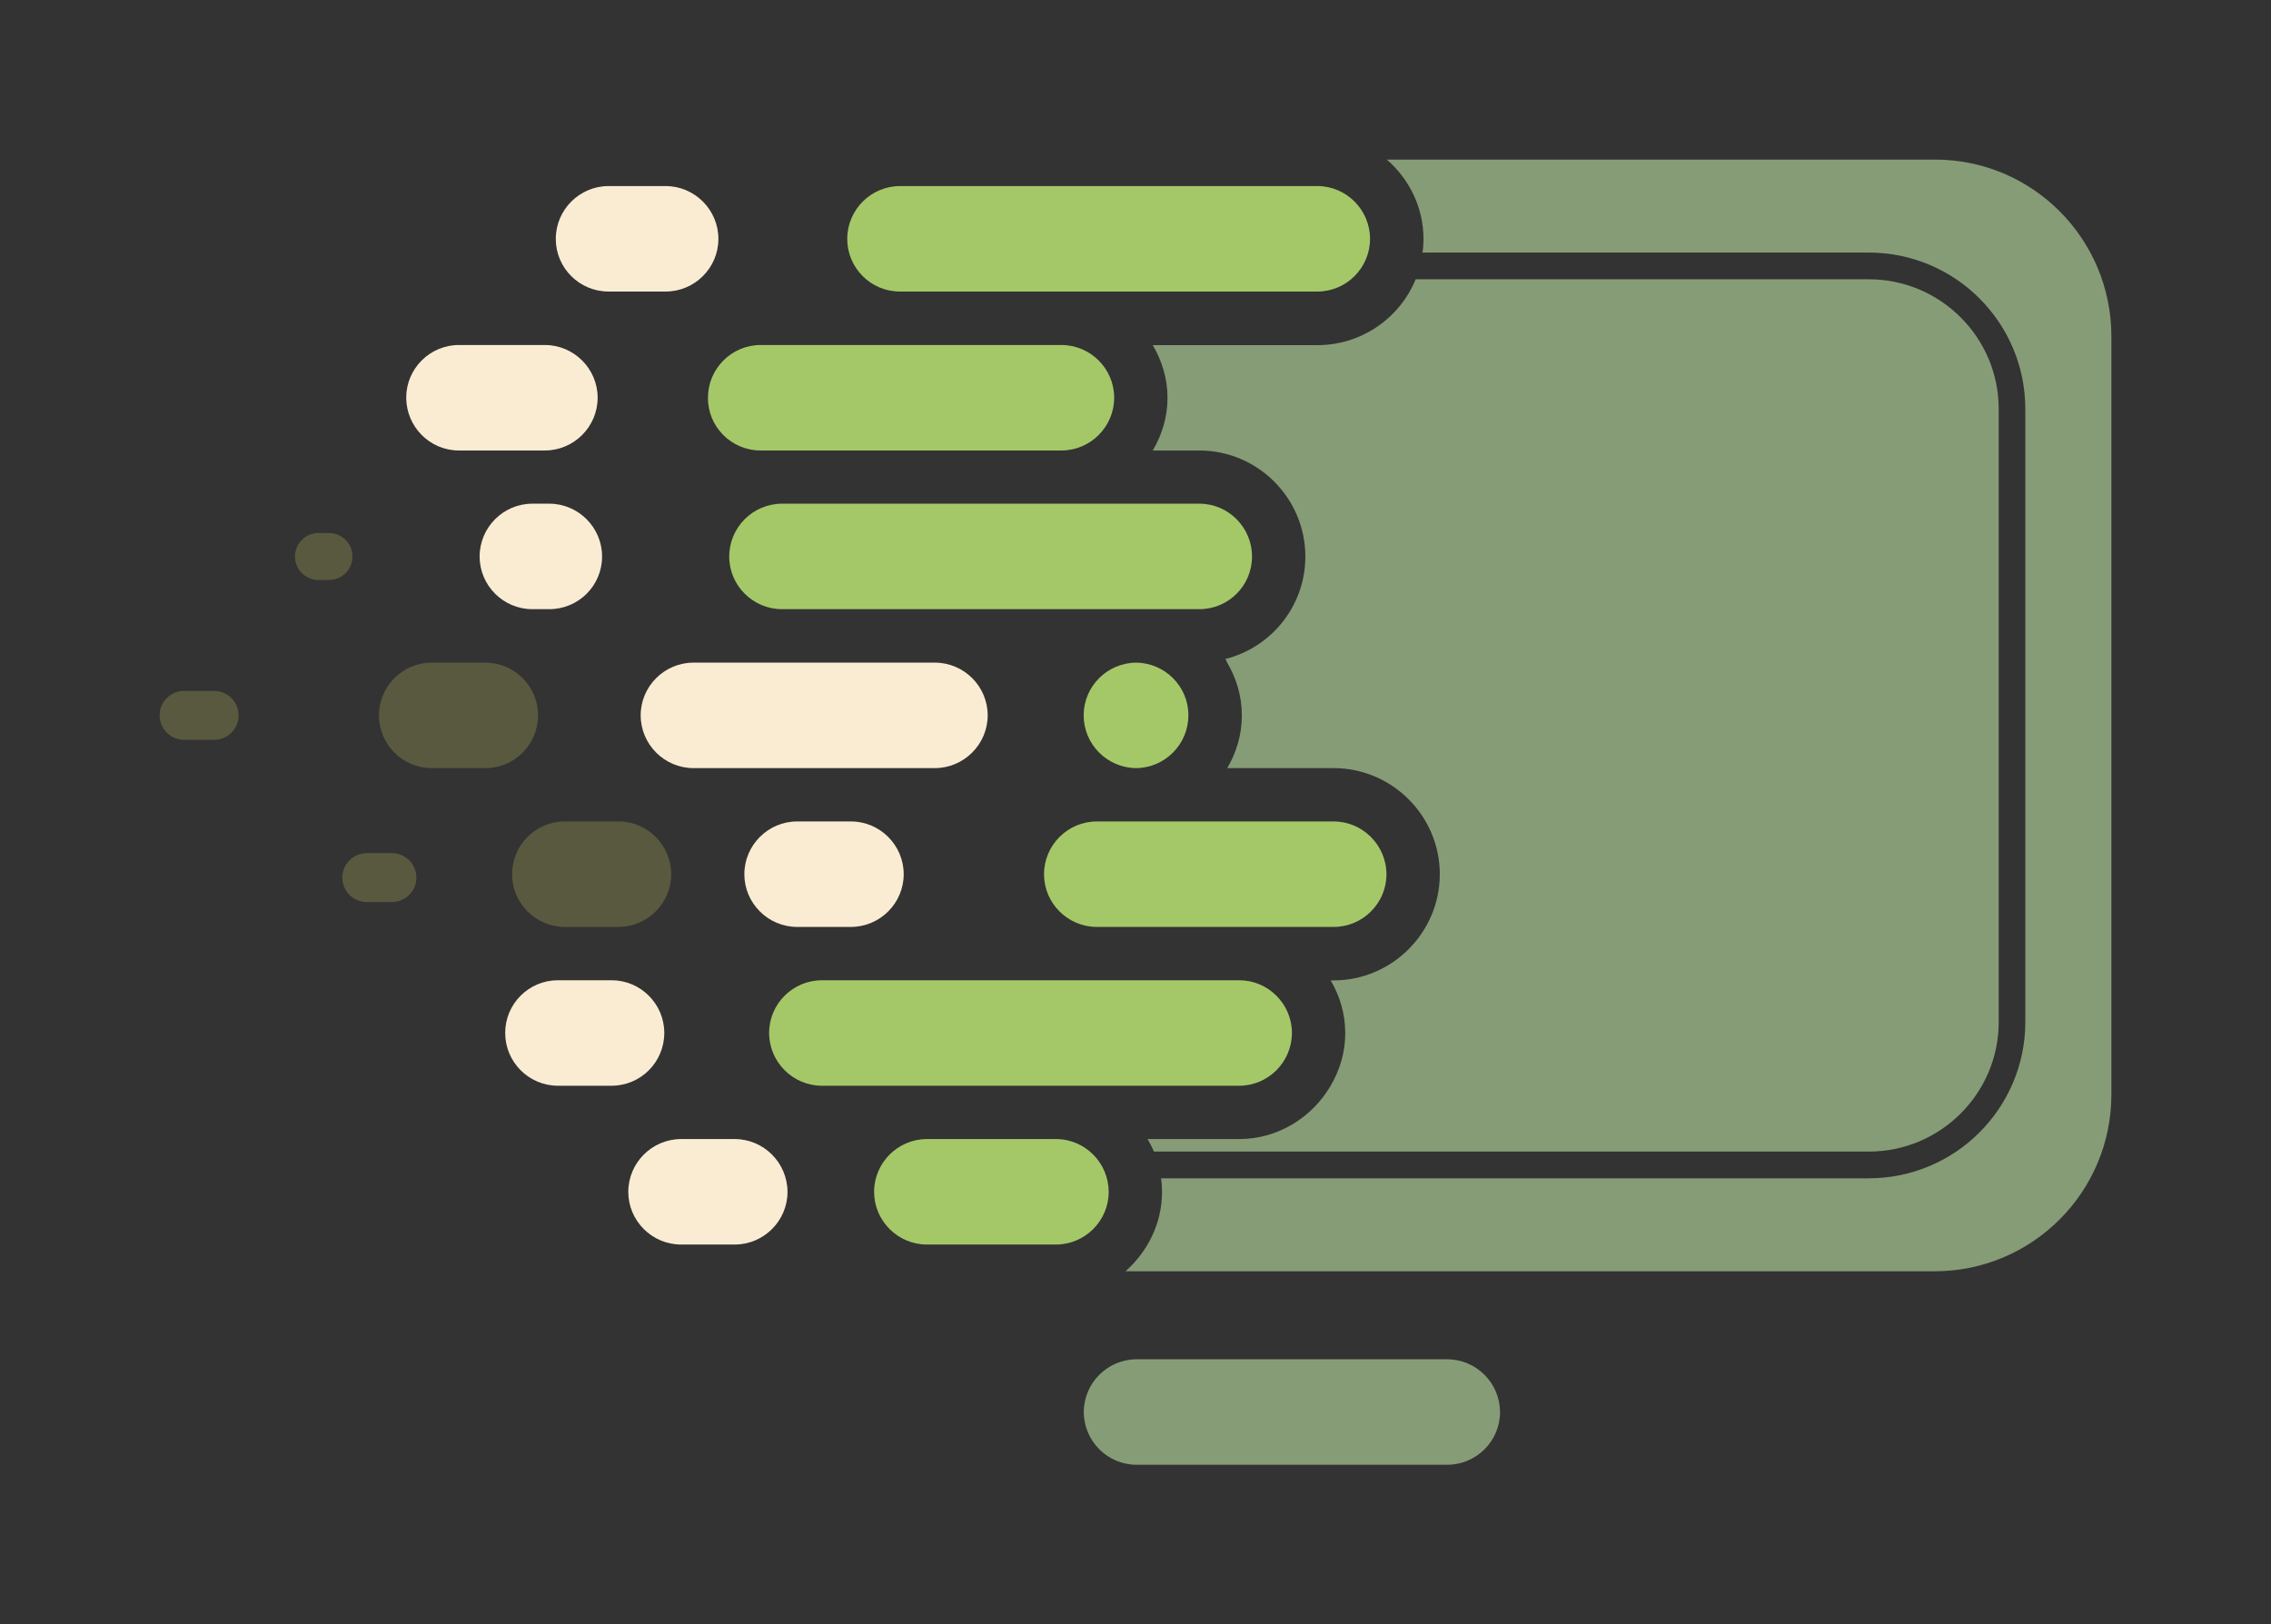
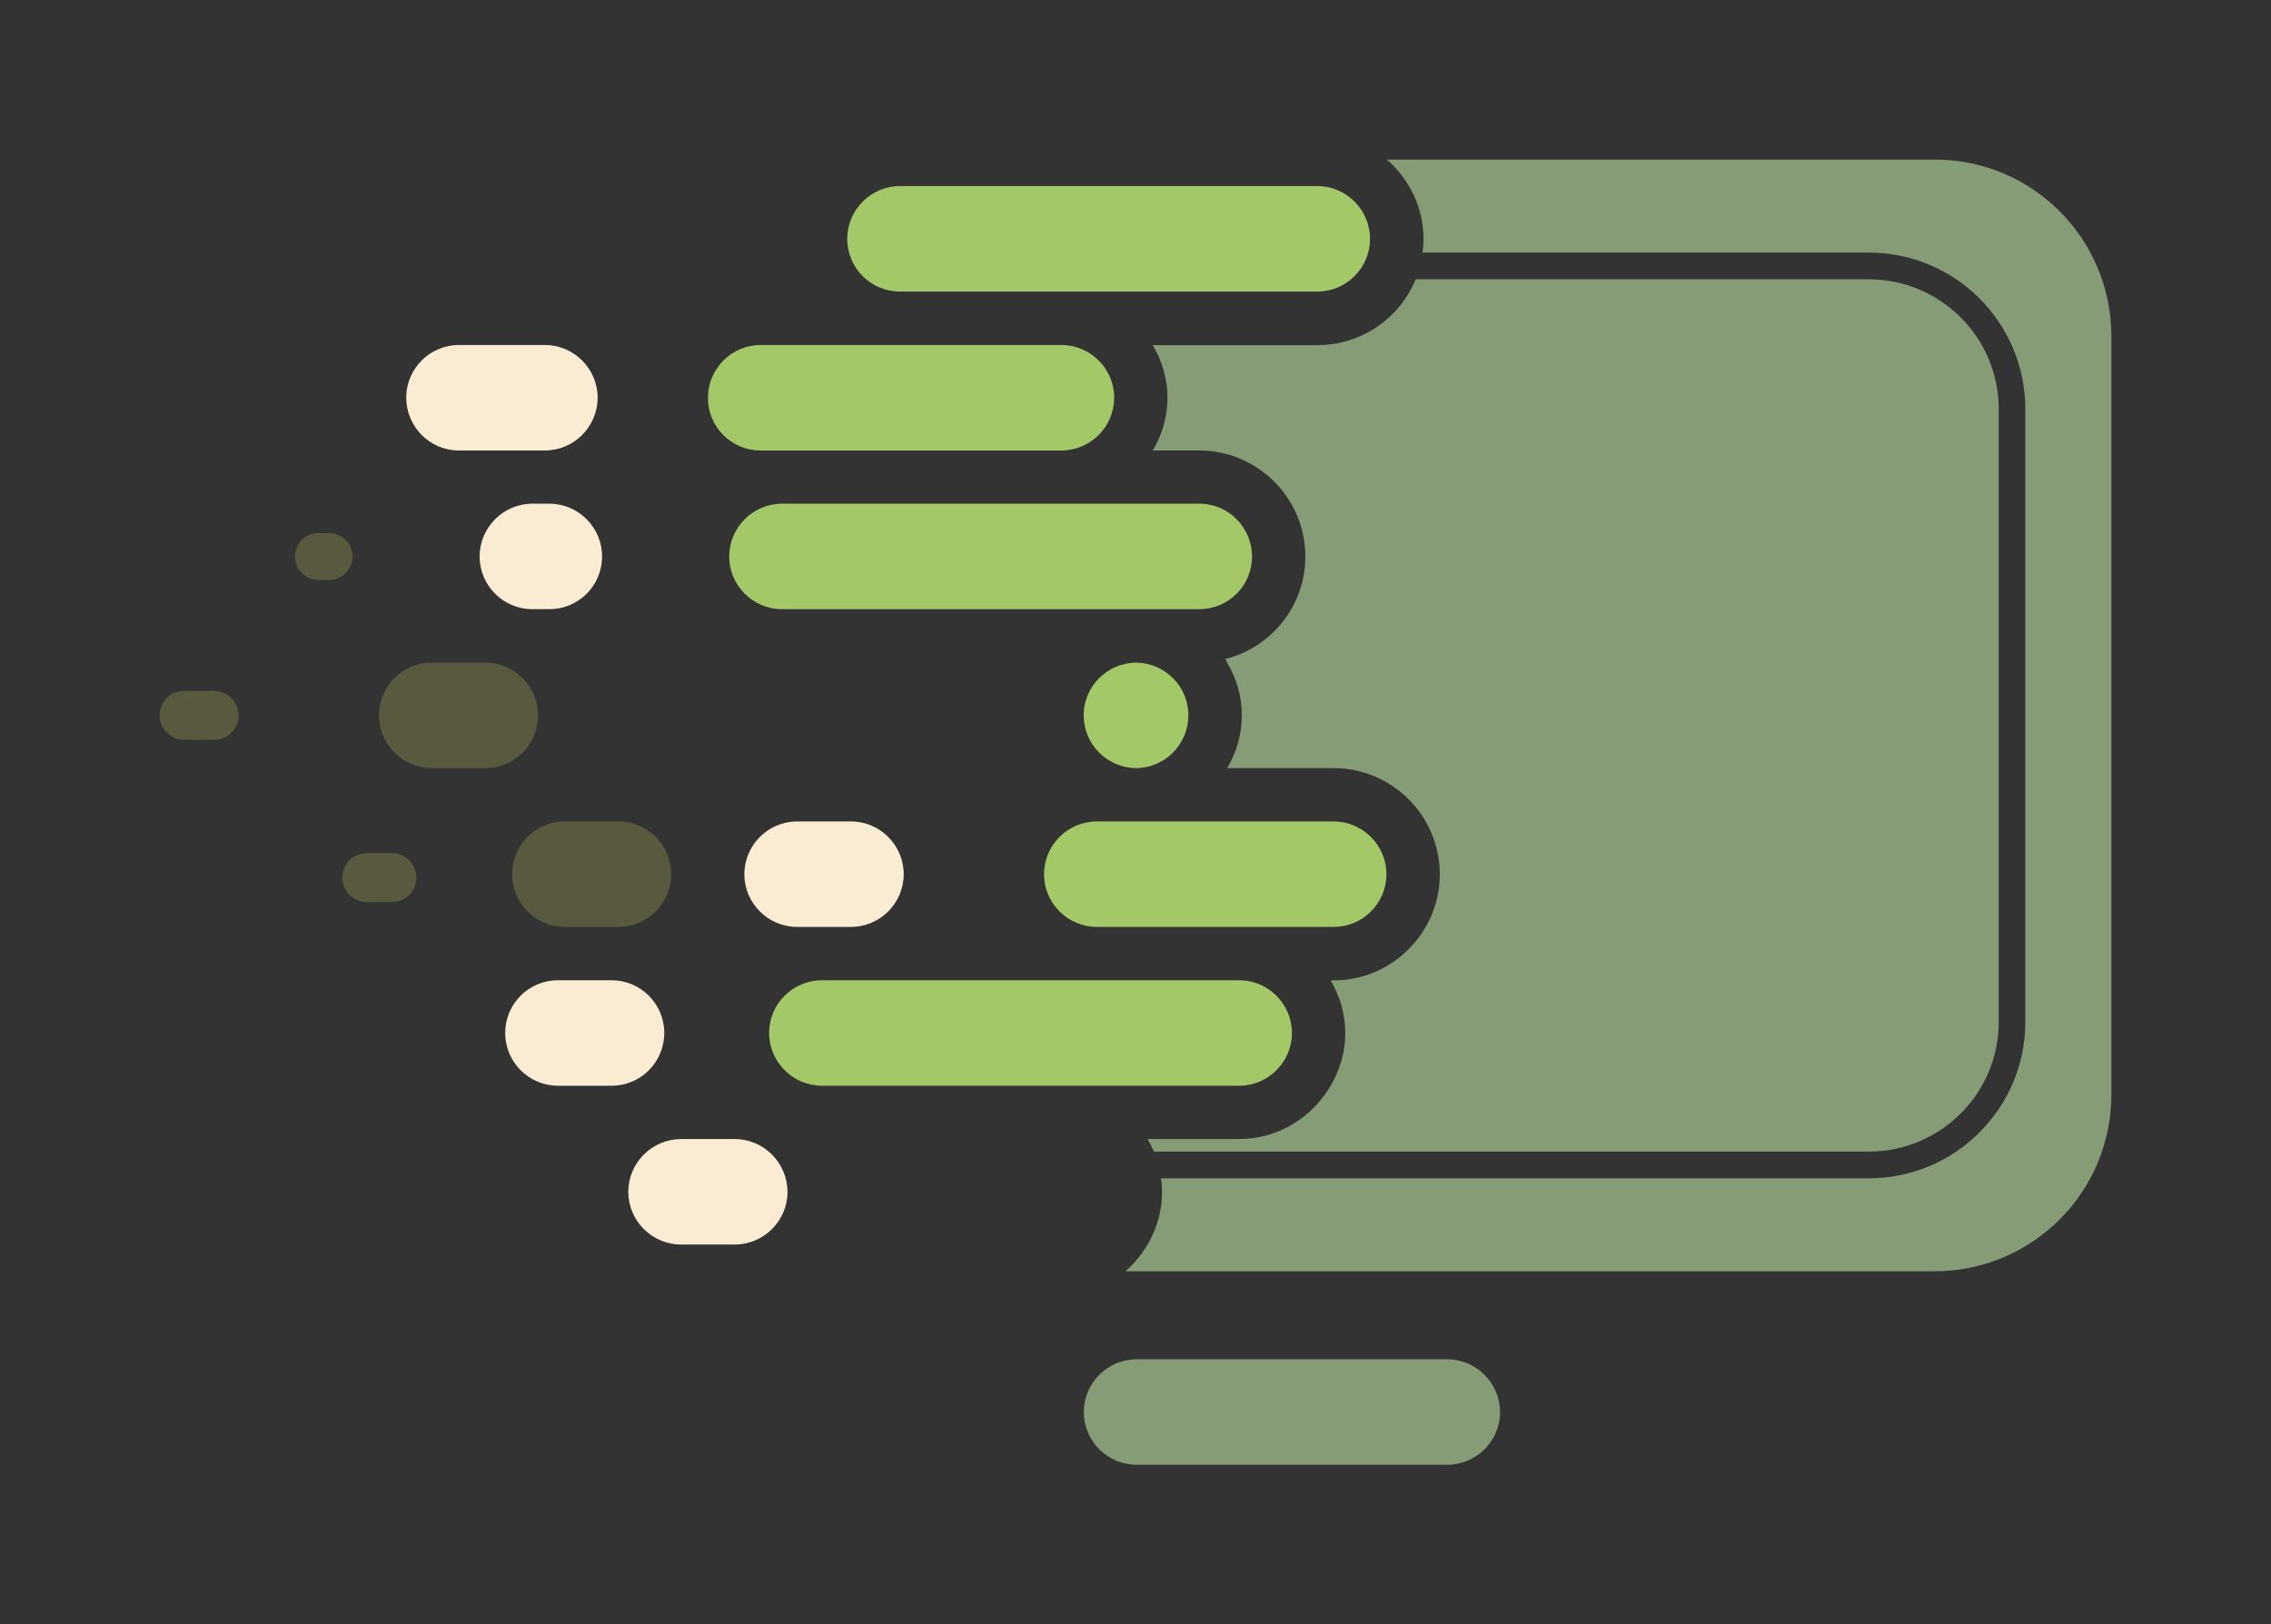
<svg xmlns="http://www.w3.org/2000/svg" version="1.1" viewBox="0 0 17.415 12.458">
  <rect x="0" y="0" width="17.415" height="12.458" fill="#333333" stroke="none" />
  <g transform="matrix(1,0,0,1,8.353,10.734)">
    <g clip-path="url(#SvgjsClipPath1001)">
      <g clip-path="url(#SvgjsClipPath100091b5a8b9-7b50-4668-86dc-33f2cfc16317)">
        <path d=" M 1.851 -2.407 C 1.921 -2.526 1.963 -2.663 1.963 -2.81 C 1.963 -2.96 1.921 -3.096 1.851 -3.215 L 1.874 -3.215 C 2.322 -3.215 2.688 -3.582 2.688 -4.029 C 2.688 -4.478 2.321 -4.843 1.874 -4.843 L 1.058 -4.843 C 1.128 -4.962 1.17 -5.099 1.17 -5.246 C 1.17 -5.396 1.128 -5.532 1.058 -5.651 C 1.054 -5.659 1.05 -5.669 1.044 -5.68 C 1.395 -5.768 1.657 -6.086 1.657 -6.465 C 1.657 -6.914 1.292 -7.279 0.843 -7.279 L 0.487 -7.279 C 0.557 -7.398 0.6 -7.535 0.6 -7.682 C 0.6 -7.831 0.557 -7.968 0.487 -8.087 L 1.75 -8.087 C 2.089 -8.087 2.382 -8.296 2.503 -8.592 L 5.978 -8.592 C 6.527 -8.592 6.974 -8.146 6.974 -7.597 L 6.974 -2.896 C 6.974 -2.347 6.526 -1.902 5.978 -1.902 L 0.496 -1.902 C 0.482 -1.935 0.465 -1.968 0.447 -1.998 L 1.152 -1.998 C 1.449 -1.999 1.71 -2.165 1.851 -2.407 Z" fill="#869c77" transform="matrix(1,0,0,1,0,0)" fill-rule="nonzero" />
      </g>
      <g clip-path="url(#SvgjsClipPath100091b5a8b9-7b50-4668-86dc-33f2cfc16317)">
        <path d=" M 7.838 -8.154 L 7.838 -2.34 C 7.838 -1.591 7.231 -0.984 6.482 -0.984 L 0.278 -0.984 C 0.447 -1.134 0.558 -1.351 0.558 -1.593 C 0.558 -1.628 0.556 -1.663 0.55 -1.697 L 5.977 -1.697 C 6.641 -1.697 7.178 -2.236 7.178 -2.896 L 7.178 -7.597 C 7.178 -8.26 6.64 -8.797 5.977 -8.797 L 2.555 -8.797 C 2.561 -8.832 2.563 -8.867 2.563 -8.901 C 2.563 -9.145 2.452 -9.362 2.282 -9.51 L 6.482 -9.51 C 7.231 -9.512 7.838 -8.904 7.838 -8.154 Z" fill="#869c77" transform="matrix(1,0,0,1,0,0)" fill-rule="nonzero" />
      </g>
      <g clip-path="url(#SvgjsClipPath100091b5a8b9-7b50-4668-86dc-33f2cfc16317)">
-         <path d=" M -3.686 -8.498 L -3.249 -8.498 C -3.026 -8.498 -2.844 -8.679 -2.844 -8.902 C -2.844 -9.125 -3.026 -9.307 -3.249 -9.307 L -3.686 -9.307 C -3.909 -9.307 -4.091 -9.125 -4.091 -8.902 C -4.091 -8.679 -3.91 -8.498 -3.686 -8.498 Z" fill="#faecd3" transform="matrix(1,0,0,1,0,0)" fill-rule="nonzero" />
-       </g>
+         </g>
      <g clip-path="url(#SvgjsClipPath100091b5a8b9-7b50-4668-86dc-33f2cfc16317)">
        <path d=" M -4.834 -7.279 L -4.272 -7.279 L -4.175 -7.279 C -3.952 -7.279 -3.77 -7.461 -3.77 -7.684 C -3.77 -7.906 -3.952 -8.088 -4.175 -8.088 L -4.834 -8.088 C -5.057 -8.088 -5.238 -7.906 -5.238 -7.684 C -5.237 -7.461 -5.057 -7.279 -4.834 -7.279 Z" fill="#faecd3" transform="matrix(1,0,0,1,0,0)" fill-rule="nonzero" />
      </g>
      <g clip-path="url(#SvgjsClipPath100091b5a8b9-7b50-4668-86dc-33f2cfc16317)">
        <path d=" M -3.736 -6.466 C -3.736 -6.689 -3.918 -6.871 -4.141 -6.871 L -4.174 -6.871 L -4.271 -6.871 C -4.493 -6.871 -4.675 -6.689 -4.675 -6.466 C -4.675 -6.243 -4.493 -6.062 -4.271 -6.062 L -4.141 -6.062 C -3.917 -6.062 -3.736 -6.242 -3.736 -6.466 Z" fill="#faecd3" transform="matrix(1,0,0,1,0,0)" fill-rule="nonzero" />
      </g>
      <g clip-path="url(#SvgjsClipPath100091b5a8b9-7b50-4668-86dc-33f2cfc16317)">
        <path d=" M -5.65 -6.466 C -5.65 -6.565 -5.731 -6.646 -5.83 -6.646 L -5.912 -6.646 C -6.01 -6.646 -6.091 -6.565 -6.091 -6.466 C -6.091 -6.367 -6.01 -6.286 -5.912 -6.286 L -5.83 -6.286 C -5.731 -6.286 -5.65 -6.366 -5.65 -6.466 Z" fill="#595940" transform="matrix(1,0,0,1,0,0)" fill-rule="nonzero" />
      </g>
      <g clip-path="url(#SvgjsClipPath100091b5a8b9-7b50-4668-86dc-33f2cfc16317)">
-         <path d=" M -0.779 -5.248 C -0.779 -5.47 -0.961 -5.652 -1.184 -5.652 L -2.356 -5.652 L -3.035 -5.652 C -3.258 -5.652 -3.44 -5.47 -3.44 -5.248 C -3.44 -5.025 -3.258 -4.843 -3.035 -4.843 L -2.238 -4.843 L -1.827 -4.843 L -1.184 -4.843 C -0.962 -4.843 -0.779 -5.025 -0.779 -5.248 Z" fill="#faecd3" transform="matrix(1,0,0,1,0,0)" fill-rule="nonzero" />
-       </g>
+         </g>
      <g clip-path="url(#SvgjsClipPath100091b5a8b9-7b50-4668-86dc-33f2cfc16317)">
        <path d=" M 0.359 -5.652 C 0.137 -5.65 -0.043 -5.469 -0.043 -5.248 C -0.043 -5.026 0.137 -4.845 0.359 -4.843 C 0.58 -4.845 0.76 -5.025 0.76 -5.248 C 0.761 -5.469 0.58 -5.65 0.359 -5.652 Z" fill="#a4c868" transform="matrix(1,0,0,1,0,0)" fill-rule="nonzero" />
      </g>
      <g clip-path="url(#SvgjsClipPath100091b5a8b9-7b50-4668-86dc-33f2cfc16317)">
        <path d=" M -4.227 -5.248 C -4.227 -5.47 -4.408 -5.652 -4.631 -5.652 L -5.043 -5.652 C -5.265 -5.652 -5.447 -5.47 -5.447 -5.248 C -5.447 -5.025 -5.265 -4.843 -5.043 -4.843 L -4.631 -4.843 C -4.407 -4.843 -4.227 -5.025 -4.227 -5.248 Z" fill="#595940" transform="matrix(1,0,0,1,0,0)" fill-rule="nonzero" />
      </g>
      <g clip-path="url(#SvgjsClipPath100091b5a8b9-7b50-4668-86dc-33f2cfc16317)">
        <path d=" M -2.24 -4.434 C -2.463 -4.434 -2.645 -4.252 -2.645 -4.029 C -2.645 -3.807 -2.463 -3.625 -2.24 -3.625 L -2.051 -3.625 L -1.828 -3.625 C -1.605 -3.625 -1.423 -3.807 -1.423 -4.029 C -1.423 -4.252 -1.605 -4.434 -1.828 -4.434 L -2.24 -4.434 Z" fill="#faecd3" transform="matrix(1,0,0,1,0,0)" fill-rule="nonzero" />
      </g>
      <g clip-path="url(#SvgjsClipPath100091b5a8b9-7b50-4668-86dc-33f2cfc16317)">
        <path d=" M -4.426 -4.029 C -4.426 -3.807 -4.245 -3.625 -4.022 -3.625 L -3.663 -3.625 L -3.61 -3.625 C -3.388 -3.625 -3.206 -3.807 -3.206 -4.029 C -3.206 -4.252 -3.388 -4.434 -3.61 -4.434 L -4.022 -4.434 C -4.246 -4.434 -4.426 -4.253 -4.426 -4.029 Z" fill="#595940" transform="matrix(1,0,0,1,0,0)" fill-rule="nonzero" />
      </g>
      <g clip-path="url(#SvgjsClipPath100091b5a8b9-7b50-4668-86dc-33f2cfc16317)">
        <path d=" M -5.348 -4.191 L -5.54 -4.191 C -5.644 -4.191 -5.728 -4.107 -5.728 -4.003 C -5.728 -3.899 -5.644 -3.816 -5.54 -3.816 L -5.348 -3.816 C -5.244 -3.816 -5.16 -3.899 -5.16 -4.003 C -5.16 -4.107 -5.245 -4.191 -5.348 -4.191 Z" fill="#595940" transform="matrix(1,0,0,1,0,0)" fill-rule="nonzero" />
      </g>
      <g clip-path="url(#SvgjsClipPath100091b5a8b9-7b50-4668-86dc-33f2cfc16317)">
        <path d=" M -3.259 -2.812 C -3.259 -3.035 -3.441 -3.216 -3.663 -3.216 L -4.022 -3.216 L -4.075 -3.216 C -4.298 -3.216 -4.479 -3.035 -4.479 -2.812 C -4.479 -2.589 -4.298 -2.407 -4.075 -2.407 L -3.663 -2.407 C -3.44 -2.407 -3.259 -2.588 -3.259 -2.812 Z" fill="#faecd3" transform="matrix(1,0,0,1,0,0)" fill-rule="nonzero" />
      </g>
      <g clip-path="url(#SvgjsClipPath100091b5a8b9-7b50-4668-86dc-33f2cfc16317)">
        <path d=" M -2.719 -1.998 L -3.13 -1.998 C -3.353 -1.998 -3.535 -1.816 -3.535 -1.593 C -3.535 -1.371 -3.353 -1.189 -3.13 -1.189 L -2.719 -1.189 C -2.496 -1.189 -2.314 -1.371 -2.314 -1.593 C -2.315 -1.816 -2.496 -1.998 -2.719 -1.998 Z" fill="#faecd3" transform="matrix(1,0,0,1,0,0)" fill-rule="nonzero" />
      </g>
      <g clip-path="url(#SvgjsClipPath100091b5a8b9-7b50-4668-86dc-33f2cfc16317)">
        <path d=" M -6.711 -5.435 L -6.941 -5.435 C -7.045 -5.435 -7.129 -5.352 -7.129 -5.248 C -7.129 -5.144 -7.045 -5.06 -6.941 -5.06 L -6.711 -5.06 C -6.607 -5.06 -6.523 -5.144 -6.523 -5.248 C -6.524 -5.351 -6.608 -5.435 -6.711 -5.435 Z" fill="#595940" transform="matrix(1,0,0,1,0,0)" fill-rule="nonzero" />
      </g>
      <g clip-path="url(#SvgjsClipPath100091b5a8b9-7b50-4668-86dc-33f2cfc16317)">
        <path d=" M 1.15 -3.216 L 1.082 -3.216 L 0.058 -3.216 L -1.827 -3.216 L -2.05 -3.216 C -2.273 -3.216 -2.455 -3.035 -2.455 -2.812 C -2.455 -2.589 -2.273 -2.407 -2.05 -2.407 L -1.244 -2.407 L -0.255 -2.407 L 1.15 -2.407 C 1.372 -2.407 1.554 -2.589 1.554 -2.812 C 1.554 -3.035 1.371 -3.216 1.15 -3.216 Z" fill="#a4c868" transform="matrix(1,0,0,1,0,0)" fill-rule="nonzero" />
      </g>
      <g clip-path="url(#SvgjsClipPath100091b5a8b9-7b50-4668-86dc-33f2cfc16317)">
        <path d=" M 2.744 -0.309 L 2.677 -0.309 L 2.061 -0.309 L 0.586 -0.309 L 0.363 -0.309 C 0.14 -0.309 -0.042 -0.127 -0.042 0.096 C -0.042 0.318 0.14 0.5 0.363 0.5 L 0.76 0.5 L 1.75 0.5 L 2.745 0.5 C 2.968 0.5 3.15 0.318 3.15 0.096 C 3.149 -0.127 2.968 -0.309 2.744 -0.309 Z" fill="#869c77" transform="matrix(1,0,0,1,0,0)" fill-rule="nonzero" />
      </g>
      <g clip-path="url(#SvgjsClipPath100091b5a8b9-7b50-4668-86dc-33f2cfc16317)">
        <path d=" M 1.248 -6.466 C 1.248 -6.689 1.067 -6.871 0.844 -6.871 L -0.214 -6.871 L -0.837 -6.871 L -2.356 -6.871 C -2.579 -6.871 -2.761 -6.689 -2.761 -6.466 C -2.761 -6.243 -2.579 -6.062 -2.356 -6.062 L -1.184 -6.062 L 0.357 -6.062 L 0.364 -6.062 L 0.646 -6.062 L 0.844 -6.062 C 1.067 -6.062 1.248 -6.242 1.248 -6.466 Z" fill="#a4c868" transform="matrix(1,0,0,1,0,0)" fill-rule="nonzero" />
      </g>
      <g clip-path="url(#SvgjsClipPath100091b5a8b9-7b50-4668-86dc-33f2cfc16317)">
        <path d=" M 1.874 -4.434 L 0.646 -4.434 L 0.364 -4.434 L 0.357 -4.434 L 0.058 -4.434 C -0.165 -4.434 -0.347 -4.252 -0.347 -4.029 C -0.347 -3.807 -0.165 -3.625 0.058 -3.625 L 1.151 -3.625 L 1.875 -3.625 C 2.097 -3.625 2.279 -3.807 2.279 -4.029 C 2.278 -4.253 2.095 -4.434 1.874 -4.434 Z" fill="#a4c868" transform="matrix(1,0,0,1,0,0)" fill-rule="nonzero" />
      </g>
      <g clip-path="url(#SvgjsClipPath100091b5a8b9-7b50-4668-86dc-33f2cfc16317)">
        <path d=" M -2.521 -7.279 L -2.357 -7.279 L -0.837 -7.279 L -0.214 -7.279 C 0.009 -7.279 0.191 -7.461 0.191 -7.684 C 0.191 -7.906 0.009 -8.088 -0.214 -8.088 L -0.837 -8.088 L -1.45 -8.088 L -2.52 -8.088 C -2.743 -8.088 -2.924 -7.906 -2.924 -7.684 C -2.926 -7.461 -2.744 -7.279 -2.521 -7.279 Z" fill="#a4c868" transform="matrix(1,0,0,1,0,0)" fill-rule="nonzero" />
      </g>
      <g clip-path="url(#SvgjsClipPath100091b5a8b9-7b50-4668-86dc-33f2cfc16317)">
        <path d=" M -1.452 -8.498 L -0.838 -8.498 L -0.215 -8.498 L 1.749 -8.498 C 1.971 -8.498 2.153 -8.679 2.153 -8.902 C 2.153 -9.125 1.971 -9.307 1.749 -9.307 L -1.451 -9.307 C -1.674 -9.307 -1.856 -9.125 -1.856 -8.902 C -1.856 -8.679 -1.675 -8.498 -1.452 -8.498 Z" fill="#a4c868" transform="matrix(1,0,0,1,0,0)" fill-rule="nonzero" />
      </g>
      <g clip-path="url(#SvgjsClipPath100091b5a8b9-7b50-4668-86dc-33f2cfc16317)">
-         <path d=" M -0.256 -1.998 L -1.245 -1.998 C -1.468 -1.998 -1.65 -1.816 -1.65 -1.593 C -1.65 -1.371 -1.468 -1.189 -1.245 -1.189 L -0.256 -1.189 C -0.033 -1.189 0.149 -1.371 0.149 -1.593 C 0.148 -1.816 -0.032 -1.998 -0.256 -1.998 Z" fill="#a4c868" transform="matrix(1,0,0,1,0,0)" fill-rule="nonzero" />
-       </g>
+         </g>
    </g>
    <g>
      <path d=" M 0.128 0.018 Q 0.128 0.02 0.128 0.023 L 0.124 0.035 Q 0.122 0.041 0.12 0.043 Q 0.117 0.045 0.113 0.045 Q 0.109 0.045 0.107 0.043 Q 0.105 0.041 0.103 0.037 L 0.101 0.031 Q 0.1 0.028 0.098 0.027 Q 0.097 0.026 0.094 0.026 L 0.091 0.026 L 0.072 0.093 Q 0.071 0.095 0.071 0.096 Q 0.071 0.098 0.072 0.099 Q 0.072 0.101 0.073 0.102 Q 0.075 0.104 0.075 0.105 Q 0.075 0.106 0.074 0.107 Q 0.074 0.109 0.071 0.11 Q 0.069 0.111 0.065 0.111 L 0.03 0.111 Q 0.027 0.111 0.025 0.11 Q 0.023 0.109 0.023 0.107 Q 0.023 0.106 0.024 0.105 Q 0.024 0.104 0.025 0.103 Q 0.026 0.102 0.028 0.101 Q 0.03 0.1 0.031 0.098 Q 0.033 0.096 0.034 0.093 L 0.053 0.026 L 0.049 0.026 Q 0.046 0.026 0.044 0.027 Q 0.042 0.028 0.039 0.031 L 0.035 0.037 Q 0.031 0.041 0.028 0.043 Q 0.025 0.045 0.021 0.045 Q 0.017 0.045 0.015 0.043 Q 0.014 0.042 0.014 0.038 Q 0.014 0.037 0.014 0.035 L 0.018 0.021 Q 0.019 0.017 0.021 0.015 Q 0.022 0.013 0.025 0.012 Q 0.028 0.011 0.033 0.011 L 0.12 0.011 Q 0.128 0.011 0.128 0.018 M 0.202 0.04 Q 0.212 0.048 0.212 0.061 Q 0.212 0.066 0.21 0.071 Q 0.208 0.084 0.2 0.093 Q 0.192 0.102 0.181 0.107 Q 0.169 0.112 0.156 0.112 Q 0.135 0.112 0.125 0.104 Q 0.115 0.096 0.115 0.082 Q 0.115 0.077 0.117 0.071 Q 0.119 0.06 0.127 0.051 Q 0.135 0.042 0.147 0.037 Q 0.159 0.032 0.172 0.032 Q 0.192 0.032 0.202 0.04 M 0.165 0.05 Q 0.161 0.056 0.156 0.072 Q 0.152 0.087 0.152 0.094 Q 0.152 0.097 0.153 0.098 Q 0.154 0.099 0.156 0.099 Q 0.159 0.099 0.162 0.094 Q 0.165 0.088 0.171 0.072 Q 0.175 0.057 0.175 0.05 Q 0.175 0.047 0.174 0.046 Q 0.173 0.045 0.171 0.045 Q 0.168 0.045 0.165 0.05 M 0.3 0.04 Q 0.31 0.048 0.31 0.061 Q 0.31 0.066 0.309 0.071 Q 0.306 0.084 0.298 0.093 Q 0.29 0.102 0.279 0.107 Q 0.268 0.112 0.255 0.112 Q 0.234 0.112 0.224 0.104 Q 0.214 0.096 0.214 0.082 Q 0.214 0.077 0.215 0.071 Q 0.218 0.06 0.226 0.051 Q 0.234 0.042 0.245 0.037 Q 0.257 0.032 0.27 0.032 Q 0.291 0.032 0.3 0.04 M 0.263 0.05 Q 0.26 0.056 0.255 0.072 Q 0.25 0.087 0.25 0.094 Q 0.25 0.097 0.251 0.098 Q 0.252 0.099 0.254 0.099 Q 0.257 0.099 0.26 0.094 Q 0.264 0.088 0.269 0.072 Q 0.274 0.057 0.274 0.05 Q 0.274 0.047 0.273 0.046 Q 0.272 0.045 0.27 0.045 Q 0.267 0.045 0.263 0.05 M 0.368 0.003 Q 0.372 0.007 0.372 0.012 Q 0.372 0.016 0.371 0.019 L 0.348 0.095 Q 0.347 0.097 0.347 0.098 Q 0.347 0.1 0.348 0.101 Q 0.349 0.103 0.35 0.104 Q 0.351 0.105 0.352 0.105 Q 0.352 0.106 0.352 0.107 Q 0.351 0.109 0.349 0.11 Q 0.347 0.111 0.342 0.111 L 0.308 0.111 Q 0.304 0.111 0.302 0.11 Q 0.3 0.108 0.301 0.106 Q 0.301 0.104 0.304 0.103 Q 0.306 0.102 0.308 0.1 Q 0.309 0.099 0.31 0.095 L 0.333 0.02 Q 0.334 0.019 0.334 0.018 Q 0.334 0.016 0.333 0.015 Q 0.332 0.014 0.331 0.013 Q 0.329 0.012 0.328 0.011 Q 0.328 0.01 0.328 0.009 Q 0.329 0.005 0.338 0.003 Q 0.346 2.7755575615628914e-17 0.355 2.7755575615628914e-17 Q 0.364 2.7755575615628914e-17 0.368 0.003 M 0.486 0.015 Q 0.486 0.016 0.485 0.016 Q 0.485 0.018 0.484 0.019 Q 0.483 0.02 0.481 0.021 Q 0.479 0.022 0.478 0.024 Q 0.476 0.025 0.475 0.029 L 0.457 0.095 Q 0.454 0.104 0.45 0.108 Q 0.446 0.111 0.44 0.111 Q 0.434 0.111 0.43 0.108 Q 0.426 0.104 0.422 0.097 L 0.4 0.049 L 0.387 0.093 Q 0.387 0.095 0.387 0.097 Q 0.387 0.099 0.387 0.1 Q 0.388 0.101 0.389 0.102 Q 0.391 0.104 0.391 0.106 Q 0.391 0.107 0.391 0.107 Q 0.39 0.109 0.388 0.11 Q 0.386 0.111 0.382 0.111 L 0.365 0.111 Q 0.359 0.111 0.359 0.107 Q 0.359 0.106 0.359 0.105 Q 0.36 0.104 0.361 0.103 Q 0.361 0.102 0.363 0.101 Q 0.365 0.1 0.367 0.098 Q 0.368 0.097 0.369 0.093 L 0.388 0.026 L 0.386 0.021 Q 0.385 0.018 0.385 0.016 Q 0.385 0.011 0.391 0.011 L 0.413 0.011 Q 0.418 0.011 0.42 0.013 Q 0.423 0.015 0.425 0.021 L 0.447 0.065 L 0.458 0.029 Q 0.458 0.027 0.458 0.025 Q 0.458 0.023 0.457 0.022 Q 0.457 0.021 0.456 0.019 Q 0.454 0.017 0.454 0.016 Q 0.454 0.015 0.454 0.015 Q 0.455 0.013 0.457 0.012 Q 0.459 0.011 0.463 0.011 L 0.479 0.011 Q 0.486 0.011 0.486 0.015 M 0.55 0.037 Q 0.559 0.043 0.559 0.052 Q 0.559 0.055 0.558 0.058 Q 0.556 0.068 0.545 0.072 Q 0.535 0.076 0.521 0.076 Q 0.514 0.076 0.508 0.075 Q 0.508 0.083 0.512 0.086 Q 0.517 0.089 0.524 0.089 Q 0.528 0.089 0.531 0.088 Q 0.535 0.088 0.54 0.086 Q 0.544 0.084 0.545 0.084 Q 0.547 0.084 0.547 0.086 Q 0.547 0.092 0.543 0.097 Q 0.539 0.103 0.531 0.107 Q 0.523 0.111 0.512 0.111 Q 0.495 0.111 0.485 0.103 Q 0.474 0.095 0.474 0.078 Q 0.474 0.074 0.475 0.068 Q 0.479 0.05 0.492 0.04 Q 0.504 0.031 0.522 0.031 Q 0.541 0.031 0.55 0.037 M 0.511 0.066 Q 0.517 0.066 0.52 0.06 Q 0.524 0.055 0.523 0.047 Q 0.523 0.043 0.521 0.043 Q 0.519 0.043 0.517 0.046 Q 0.515 0.048 0.513 0.054 Q 0.511 0.059 0.509 0.066 Q 0.51 0.066 0.511 0.066 M 0.626 0.032 Q 0.636 0.035 0.64 0.039 Q 0.645 0.043 0.645 0.048 Q 0.645 0.053 0.641 0.056 Q 0.637 0.06 0.63 0.06 Q 0.622 0.06 0.617 0.056 Q 0.612 0.052 0.612 0.047 Q 0.612 0.045 0.612 0.043 Q 0.61 0.042 0.608 0.042 Q 0.604 0.042 0.601 0.044 Q 0.599 0.046 0.599 0.049 Q 0.599 0.053 0.603 0.056 Q 0.607 0.058 0.616 0.062 Q 0.623 0.066 0.628 0.068 Q 0.633 0.071 0.636 0.075 Q 0.64 0.08 0.64 0.085 Q 0.64 0.086 0.639 0.09 Q 0.637 0.1 0.626 0.106 Q 0.615 0.111 0.597 0.111 Q 0.577 0.111 0.565 0.106 Q 0.553 0.101 0.553 0.091 Q 0.553 0.085 0.557 0.081 Q 0.561 0.078 0.567 0.078 Q 0.575 0.078 0.58 0.083 Q 0.586 0.087 0.586 0.095 Q 0.586 0.097 0.585 0.099 Q 0.589 0.1 0.592 0.1 Q 0.596 0.1 0.598 0.098 Q 0.601 0.095 0.601 0.092 Q 0.601 0.088 0.598 0.086 Q 0.594 0.083 0.587 0.08 Q 0.58 0.077 0.576 0.074 Q 0.572 0.071 0.569 0.067 Q 0.565 0.063 0.565 0.057 Q 0.565 0.045 0.576 0.037 Q 0.586 0.03 0.605 0.03 Q 0.617 0.03 0.626 0.032 M 0.716 0.035 Q 0.718 0.036 0.718 0.038 Q 0.718 0.039 0.717 0.04 Q 0.715 0.047 0.708 0.047 L 0.7 0.047 L 0.688 0.084 Q 0.688 0.086 0.688 0.088 Q 0.688 0.091 0.689 0.092 Q 0.691 0.093 0.693 0.093 Q 0.696 0.093 0.699 0.093 Q 0.701 0.092 0.702 0.092 Q 0.703 0.092 0.704 0.093 Q 0.705 0.093 0.705 0.095 Q 0.705 0.098 0.7 0.102 Q 0.696 0.106 0.688 0.109 Q 0.68 0.112 0.67 0.112 Q 0.66 0.112 0.654 0.108 Q 0.648 0.103 0.648 0.095 Q 0.648 0.091 0.649 0.088 L 0.659 0.058 Q 0.66 0.055 0.66 0.054 Q 0.66 0.051 0.658 0.049 Q 0.657 0.047 0.654 0.044 Q 0.652 0.042 0.651 0.041 Q 0.65 0.039 0.651 0.038 Q 0.651 0.036 0.653 0.035 Q 0.655 0.033 0.659 0.033 L 0.668 0.033 L 0.677 0.024 Q 0.682 0.019 0.686 0.017 Q 0.69 0.015 0.697 0.015 Q 0.706 0.015 0.706 0.022 Q 0.706 0.025 0.706 0.027 L 0.704 0.033 L 0.712 0.033 Q 0.714 0.033 0.716 0.035" fill="#869c77" fill-rule="nonzero" />
    </g>
    <g />
  </g>
  <defs>
    <clipPath id="SvgjsClipPath1001">
      <path d=" M -7.129 -9.51 h 14.967 v 10.01 h -14.967 Z" />
    </clipPath>
    <clipPath id="SvgjsClipPath100091b5a8b9-7b50-4668-86dc-33f2cfc16317">
      <path d=" M -7.129 -9.51 L 7.838 -9.51 L 7.838 0.5 L -7.129 0.5 Z" />
    </clipPath>
  </defs>
</svg>